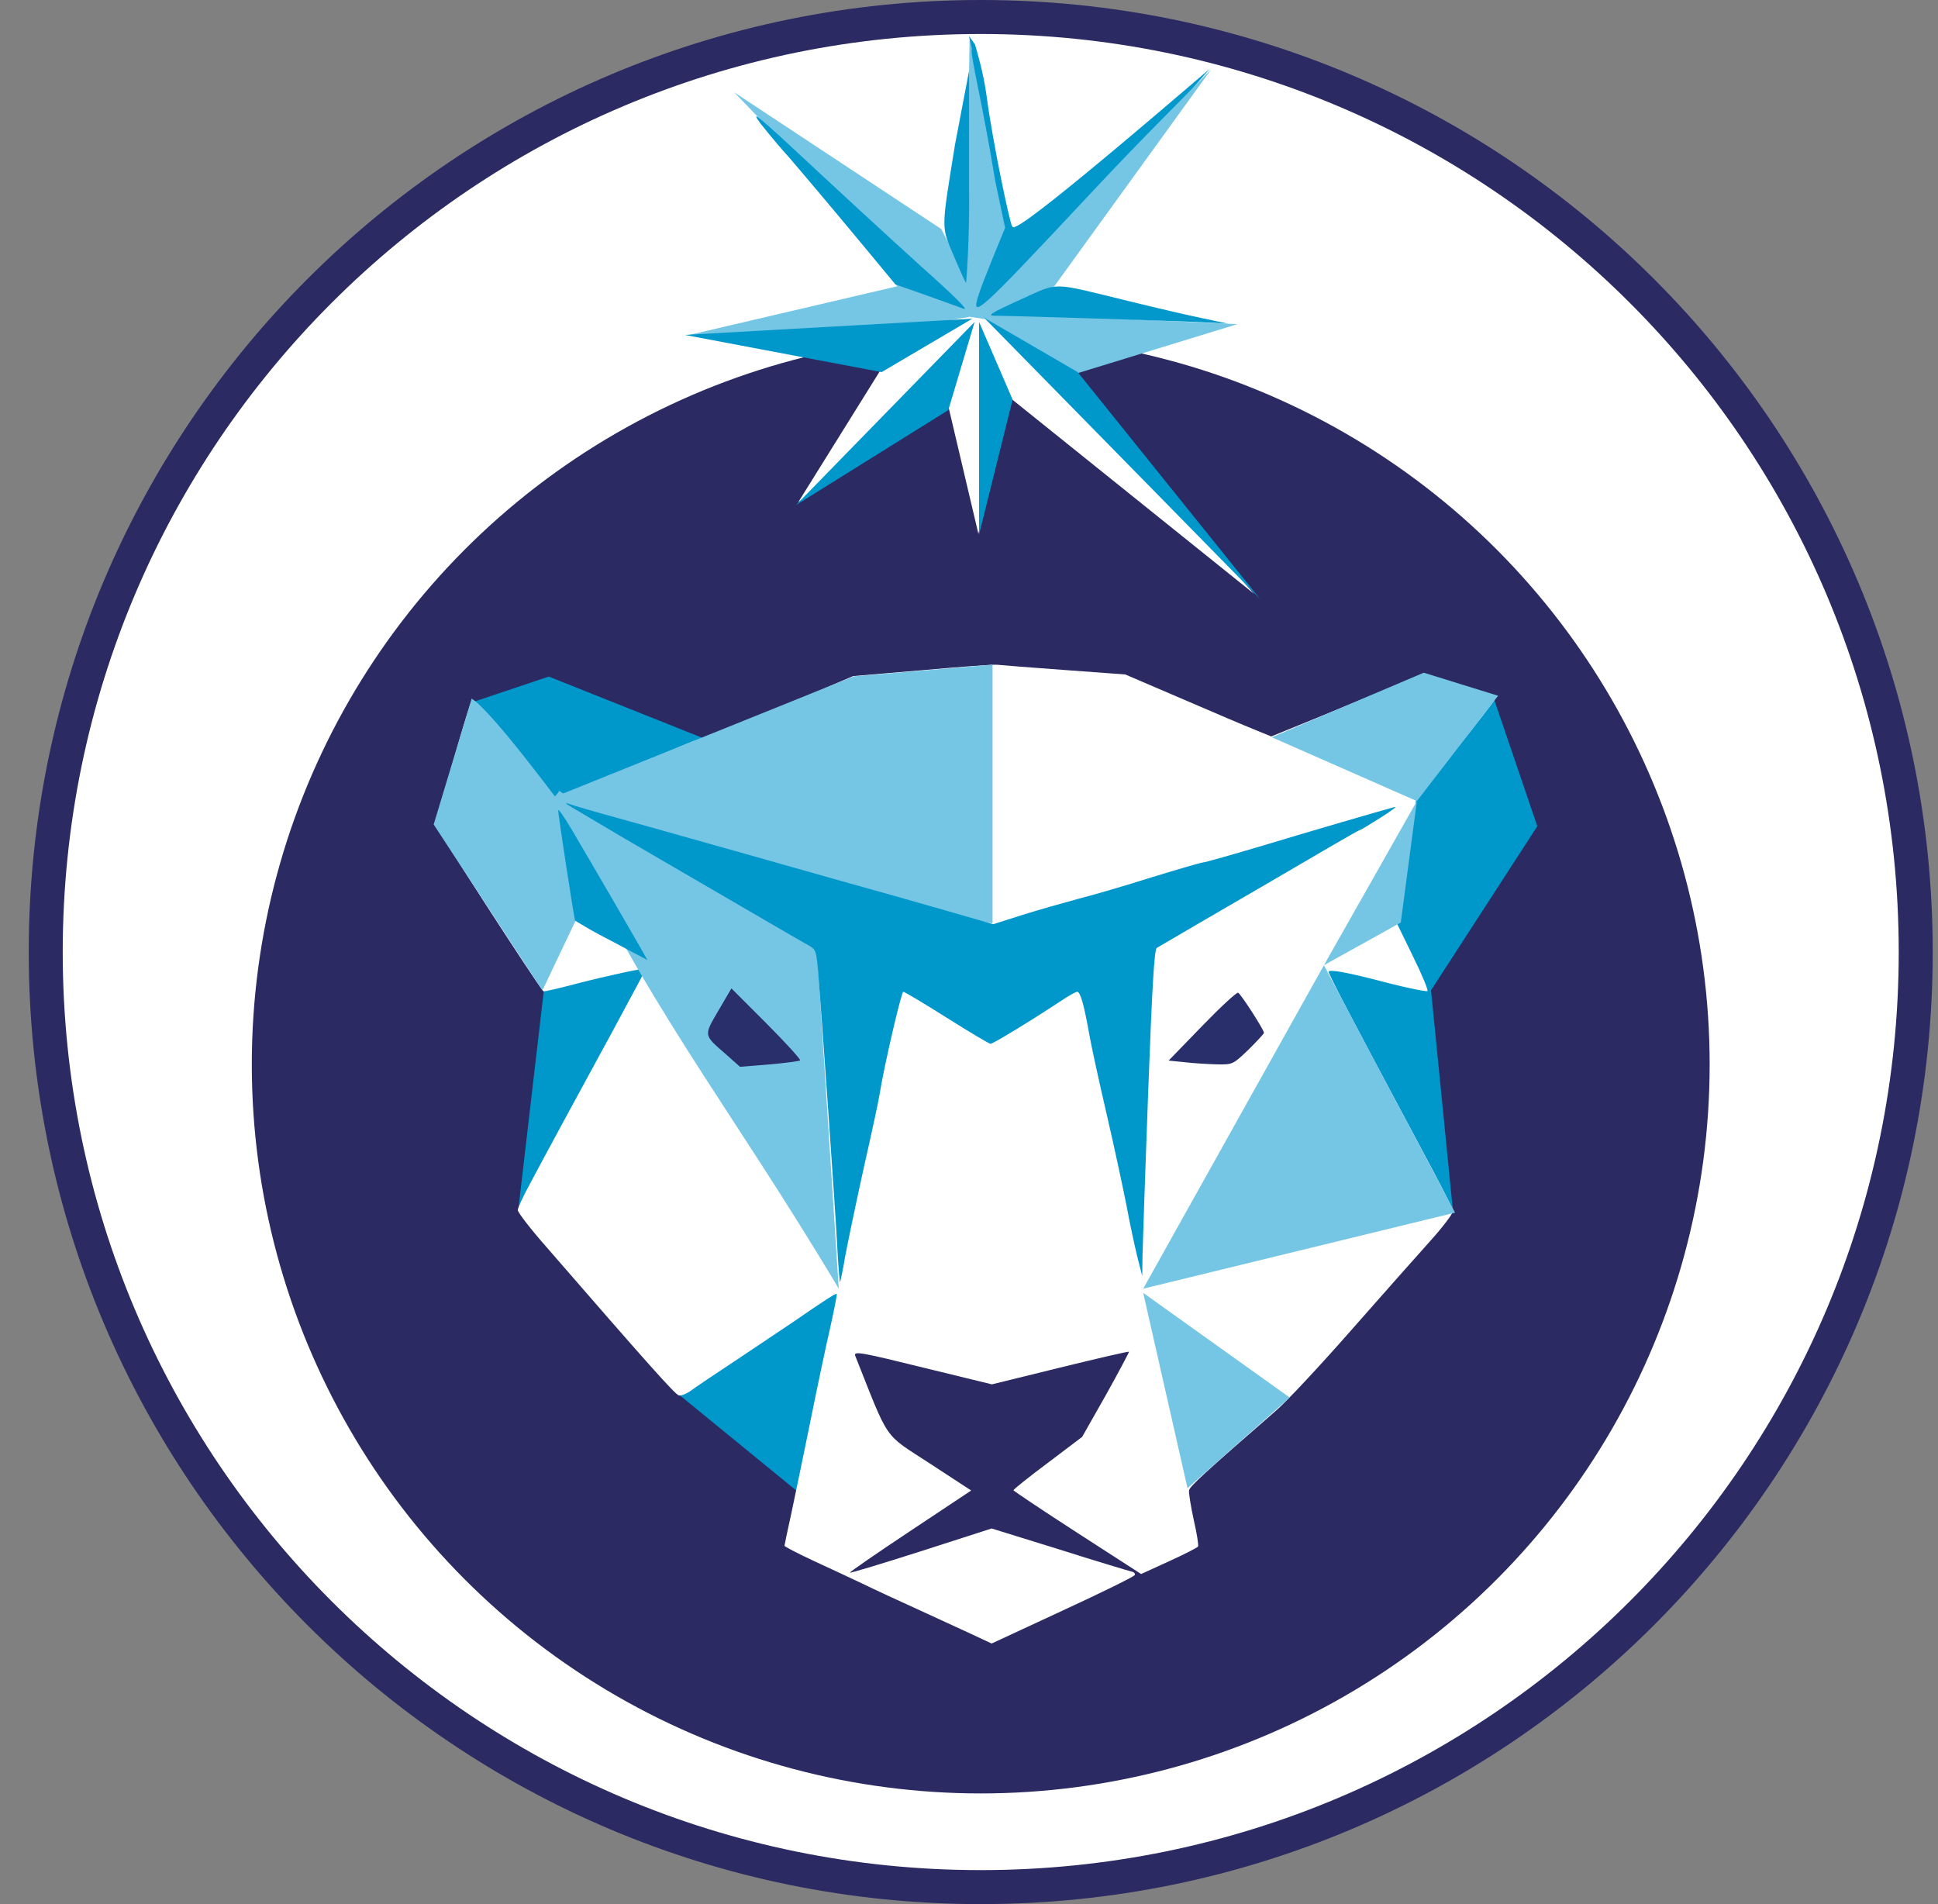
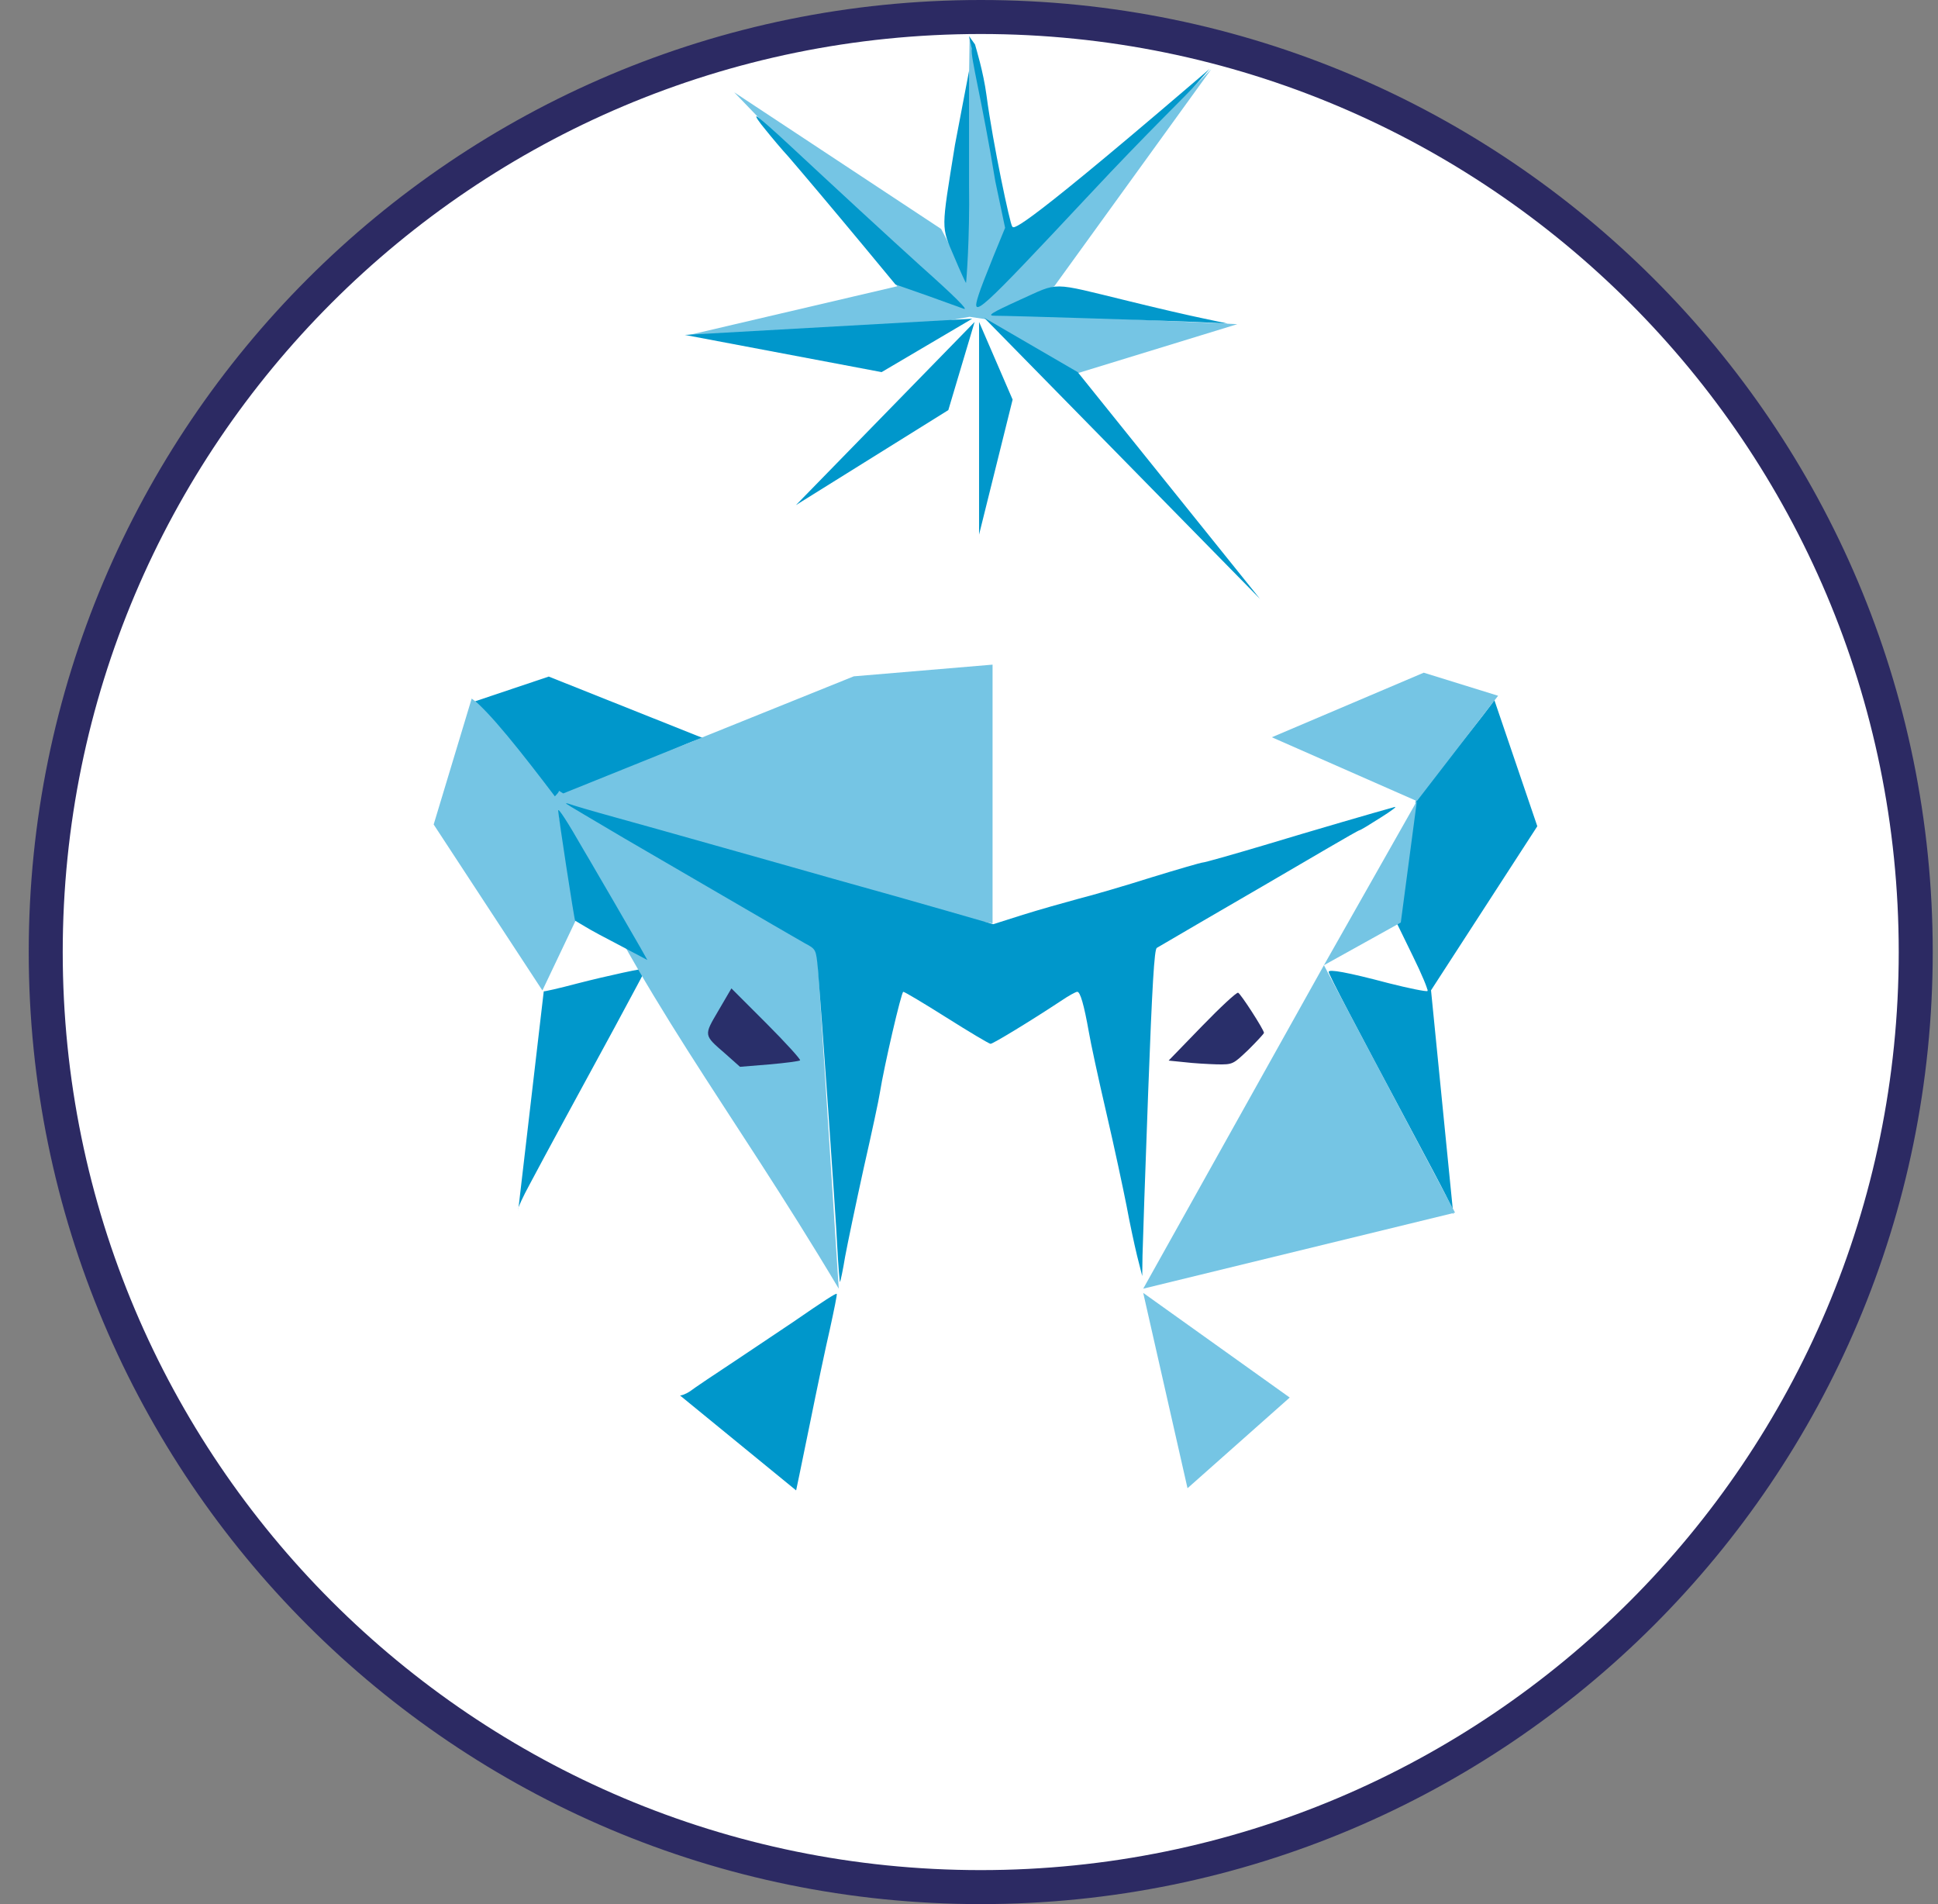
<svg xmlns="http://www.w3.org/2000/svg" width="57" height="56" viewBox="0 0 57 56" fill="none">
  <rect x="0" y="0" width="57" height="56" fill="#808080" stroke="none" />
  <g clip-path="url(#clip0_3966_504)">
    <path d="M28.845 0.5C44.032 0.5 56.345 12.812 56.345 28C56.345 43.188 44.032 55.5 28.845 55.5C13.657 55.5 1.345 43.188 1.345 28C1.345 12.812 13.657 0.5 28.845 0.5Z" fill="white" stroke="#2C2A63" />
-     <circle cx="28.845" cy="31.306" r="21.439" fill="#2C2A63" />
    <path d="M25.966 10.775L28.178 9.297H29.097L32.114 11.973L36.878 17.46L29.727 11.715L29.386 12.51L28.777 15.703L27.898 11.973L27.723 11.591L23.476 14.773L25.966 10.775Z" fill="white" />
    <path d="M26.39 8.419L20.252 9.855H25.501L28.518 9.317L29.004 9.39L31.608 11.002L36.392 9.534L29.324 9.214L31.009 8.419L35.623 2.039L28.932 8.718L29.614 6.734L28.518 1.078L28.415 8.139L27.681 6.734L21.595 2.715L24.706 5.949L26.39 8.419Z" fill="#75C5E4" />
    <path d="M15.241 35.602L16.005 29.05L19.804 28.021L17.407 34.661L15.241 35.602Z" fill="#0097CB" />
    <path d="M38.572 27.87L41.998 29.125L41.223 28.309L40.575 25.927L41.723 20.756L43.933 20.534L45.215 24.3L42.089 29.125L42.743 35.703L39.186 31.113L38.572 27.87Z" fill="#0097CB" />
    <path d="M16.14 19.898L13.9 20.65L16.14 23.7L17.962 23.382L21.215 21.922L16.14 19.898Z" fill="#0097CB" />
    <path d="M23.555 43.947L19.903 40.961L24.277 37.822L25.166 38.058L23.555 43.947Z" fill="#0097CB" />
    <path d="M28.582 1.44C28.542 1.686 28.871 2.881 29.275 5.338L29.562 6.701L29.221 7.532C29.031 8 28.833 8.507 28.785 8.666C28.532 9.442 28.785 9.204 32.026 5.742C33.793 3.848 34.968 2.731 35.182 2.478L35.578 2.026L34.984 2.533C29.668 7.081 29.816 6.708 29.768 6.653C29.712 6.605 29.205 4.246 29.015 2.804C28.92 2.099 28.708 1.426 28.677 1.307L28.501 1.061L28.582 1.44Z" fill="#0298CB" />
    <path d="M28.088 4.256C27.676 6.815 27.676 6.64 28.064 7.552C28.247 7.987 28.405 8.328 28.413 8.32C28.421 8.304 28.525 6.993 28.502 5.448V2.083L28.088 4.256Z" fill="#0298CB" />
    <path d="M22.518 3.819C22.708 4.056 23.009 4.413 23.192 4.611C23.675 5.174 24.404 6.037 25.418 7.257L26.337 8.367L27.264 8.691C27.771 8.874 28.255 9.048 28.342 9.08C28.508 9.143 28.088 8.723 27.066 7.812C26.725 7.503 25.925 6.774 25.291 6.188C24.657 5.601 23.73 4.746 23.239 4.286C22.748 3.827 22.304 3.438 22.257 3.423C22.201 3.407 22.32 3.581 22.518 3.819Z" fill="#0298CB" />
    <path d="M29.998 8.818C29.142 9.207 29.023 9.286 29.253 9.286C29.76 9.286 34.514 9.436 35.314 9.476L36.106 9.516L35.393 9.365C35.005 9.286 34.007 9.056 33.175 8.85C30.861 8.288 31.178 8.288 29.998 8.818Z" fill="#0298CB" />
    <path d="M31.273 19.702L33.096 19.836L34.759 20.549C35.678 20.946 36.645 21.358 36.907 21.461L37.39 21.659L38.887 21.049C39.711 20.708 40.718 20.296 41.122 20.122L41.867 19.812L42.667 20.058C43.11 20.193 43.594 20.343 43.736 20.391C43.895 20.439 43.982 20.51 43.958 20.573C43.942 20.629 43.411 21.31 42.786 22.087L41.653 23.505L41.367 25.327L41.082 27.149L41.557 28.124C41.819 28.655 42.009 29.114 41.985 29.146C41.954 29.17 41.439 29.067 40.844 28.916C39.616 28.591 39.078 28.496 39.078 28.584C39.078 28.655 39.838 30.113 41.518 33.25C42.611 35.294 42.722 35.516 42.722 35.643C42.722 35.706 42.429 36.095 42.072 36.491C41.708 36.895 40.662 38.075 39.735 39.129C38.816 40.175 37.818 41.245 37.517 41.498C35.457 43.289 34.997 43.709 34.973 43.828C34.958 43.899 35.021 44.287 35.108 44.691C35.203 45.103 35.259 45.46 35.235 45.484C35.219 45.515 34.831 45.713 34.379 45.919L33.563 46.292L31.685 45.08C30.655 44.414 29.815 43.851 29.807 43.828C29.807 43.804 30.259 43.439 30.822 43.02L31.828 42.259L32.533 41.015C32.913 40.334 33.214 39.763 33.206 39.755C33.191 39.739 32.272 39.953 31.17 40.223L29.174 40.714L27.288 40.254C25.299 39.763 25.093 39.724 25.157 39.882C26.171 42.433 25.965 42.14 27.351 43.043L28.564 43.836L26.765 45.032C25.774 45.69 24.982 46.236 24.998 46.252C25.014 46.268 25.957 45.983 27.098 45.618L29.166 44.953L31.162 45.571C32.256 45.919 33.214 46.205 33.286 46.221C33.357 46.236 33.397 46.284 33.373 46.324C33.349 46.371 32.398 46.839 31.249 47.369L29.166 48.336L28.556 48.051C28.223 47.9 27.502 47.567 26.955 47.314C26.408 47.068 25.695 46.736 25.37 46.577C25.046 46.426 24.396 46.117 23.928 45.904C23.453 45.682 23.073 45.484 23.073 45.46C23.073 45.444 23.16 45.024 23.271 44.525C23.374 44.034 23.627 42.829 23.825 41.847C24.023 40.864 24.285 39.62 24.412 39.074C24.531 38.527 24.626 38.068 24.61 38.052C24.586 38.028 24.253 38.242 23.31 38.892C23.112 39.026 22.399 39.502 21.726 39.953C21.052 40.397 20.403 40.833 20.292 40.92C20.173 40.999 20.03 41.054 19.967 41.039C19.856 41.015 19 40.048 16.084 36.689C15.609 36.15 15.229 35.659 15.229 35.588C15.229 35.524 15.387 35.184 15.577 34.835C16.077 33.892 16.996 32.204 18.065 30.239C18.58 29.281 19.008 28.488 19 28.488C18.977 28.457 17.875 28.694 16.98 28.924C16.441 29.067 15.989 29.17 15.982 29.154C15.76 28.9 12.773 24.281 12.796 24.226C12.82 24.178 13.05 23.354 13.327 22.395C13.597 21.437 13.85 20.621 13.882 20.589C13.914 20.549 14.12 20.747 14.341 21.025C14.563 21.302 14.928 21.738 15.142 21.999C15.364 22.261 15.728 22.712 15.95 22.998L16.354 23.521L16.726 23.346C16.924 23.251 17.59 22.966 18.2 22.72C18.81 22.467 19.587 22.142 19.927 21.991C20.268 21.841 20.585 21.722 20.625 21.722C20.704 21.722 22.566 20.961 24.261 20.24L25.093 19.884L27.153 19.709C28.286 19.607 29.269 19.535 29.332 19.551C29.395 19.559 30.275 19.63 31.273 19.702Z" fill="white" />
    <path d="M12.755 24.248L13.873 20.545C14.355 20.876 15.383 22.185 16.32 23.421C16.381 23.356 16.452 23.284 16.437 23.255L16.566 23.335L25.111 19.891L29.193 19.547V27.156L21.466 25.876L17.523 23.924L24.027 27.932L24.669 37.9C21.412 32.431 18.824 29.339 16.436 23.96L16.938 27.058L15.953 29.13L12.755 24.248Z" fill="#75C5E4" />
    <path d="M37.407 21.683L41.875 19.784L44.062 20.462L41.673 23.56L41.2 27.131L38.939 28.387L42.796 35.664L33.624 37.9L38.939 28.387L41.673 23.56L37.407 21.683Z" fill="#75C5E4" />
    <path d="M34.927 43.769L33.624 38.024L37.933 41.102L34.927 43.769Z" fill="#75C5E4" />
    <path d="M16.655 23.639C16.679 23.663 17.447 24.114 18.358 24.653C20.601 25.961 21.956 26.745 22.716 27.189C23.065 27.395 23.501 27.64 23.675 27.743C24 27.918 24 27.918 24.055 28.488C24.15 29.637 24.578 35.666 24.626 36.681C24.657 37.259 24.697 37.719 24.705 37.703C24.721 37.687 24.792 37.354 24.855 36.966C24.927 36.578 25.172 35.405 25.402 34.359C25.64 33.313 25.854 32.315 25.878 32.141C26.004 31.348 26.511 29.169 26.567 29.169C26.607 29.169 27.177 29.51 27.843 29.93C28.508 30.35 29.094 30.699 29.134 30.699C29.205 30.699 30.291 30.041 31.202 29.439C31.424 29.288 31.638 29.169 31.685 29.169C31.772 29.169 31.883 29.55 32.026 30.358C32.073 30.643 32.303 31.713 32.541 32.735C32.779 33.757 33.04 34.985 33.135 35.468C33.222 35.944 33.365 36.609 33.444 36.934L33.595 37.528L33.603 36.934C33.611 36.609 33.682 34.446 33.769 32.141C33.888 28.956 33.951 27.925 34.023 27.878C34.292 27.72 36.217 26.594 37.136 26.064C37.707 25.731 38.57 25.224 39.062 24.939C39.553 24.653 39.965 24.416 39.989 24.416C40.013 24.416 40.29 24.249 40.599 24.051C40.916 23.853 41.106 23.71 41.019 23.734C40.496 23.877 38.642 24.416 37.176 24.859C36.241 25.137 35.433 25.366 35.377 25.366C35.33 25.366 34.648 25.564 33.872 25.802C33.096 26.048 32.121 26.333 31.709 26.436C31.297 26.547 30.568 26.753 30.085 26.904L29.213 27.181L27.866 26.793C27.129 26.579 25.608 26.151 24.499 25.842C23.39 25.525 21.75 25.065 20.854 24.812C19.959 24.558 18.715 24.21 18.081 24.035C17.447 23.861 16.861 23.687 16.774 23.655C16.687 23.623 16.631 23.615 16.655 23.639Z" fill="#0097CB" />
    <path d="M16.417 23.837C16.417 23.964 16.893 27.07 16.916 27.078C16.924 27.085 17.059 27.165 17.21 27.252C17.36 27.347 17.835 27.601 18.263 27.822L19.04 28.234L18.826 27.854C18.707 27.648 18.358 27.046 18.057 26.523C17.748 26 17.36 25.319 17.178 25.018C16.679 24.146 16.417 23.75 16.417 23.837Z" fill="#0097CB" />
    <path d="M21.132 29.719C20.696 30.464 20.688 30.432 21.338 30.995L21.765 31.375L22.629 31.304C23.096 31.264 23.509 31.209 23.532 31.185C23.556 31.161 23.112 30.67 22.55 30.107L21.512 29.069L21.132 29.719Z" fill="#292F6A" />
    <path d="M35.354 30.178L34.371 31.192L34.847 31.24C35.1 31.271 35.528 31.295 35.789 31.303C36.265 31.311 36.265 31.303 36.724 30.867C36.97 30.622 37.176 30.4 37.176 30.376C37.168 30.273 36.487 29.219 36.415 29.196C36.368 29.18 35.892 29.623 35.354 30.178Z" fill="#292F6A" />
    <path d="M25.93 10.944L20.14 9.85L28.594 9.374L25.93 10.944Z" fill="#0097CB" />
    <path d="M23.41 14.855L28.665 9.469L27.892 12.061L23.41 14.855Z" fill="#0097CB" />
    <path d="M28.796 15.723V9.469L29.783 11.752L28.796 15.723Z" fill="#0097CB" />
    <path d="M37.059 17.614L28.944 9.344L31.697 10.944L37.059 17.614Z" fill="#0097CB" />
  </g>
  <defs>
    <clipPath id="clip0_3966_504">
      <rect width="56" height="56" fill="white" transform="translate(0.845)" />
    </clipPath>
  </defs>
</svg>